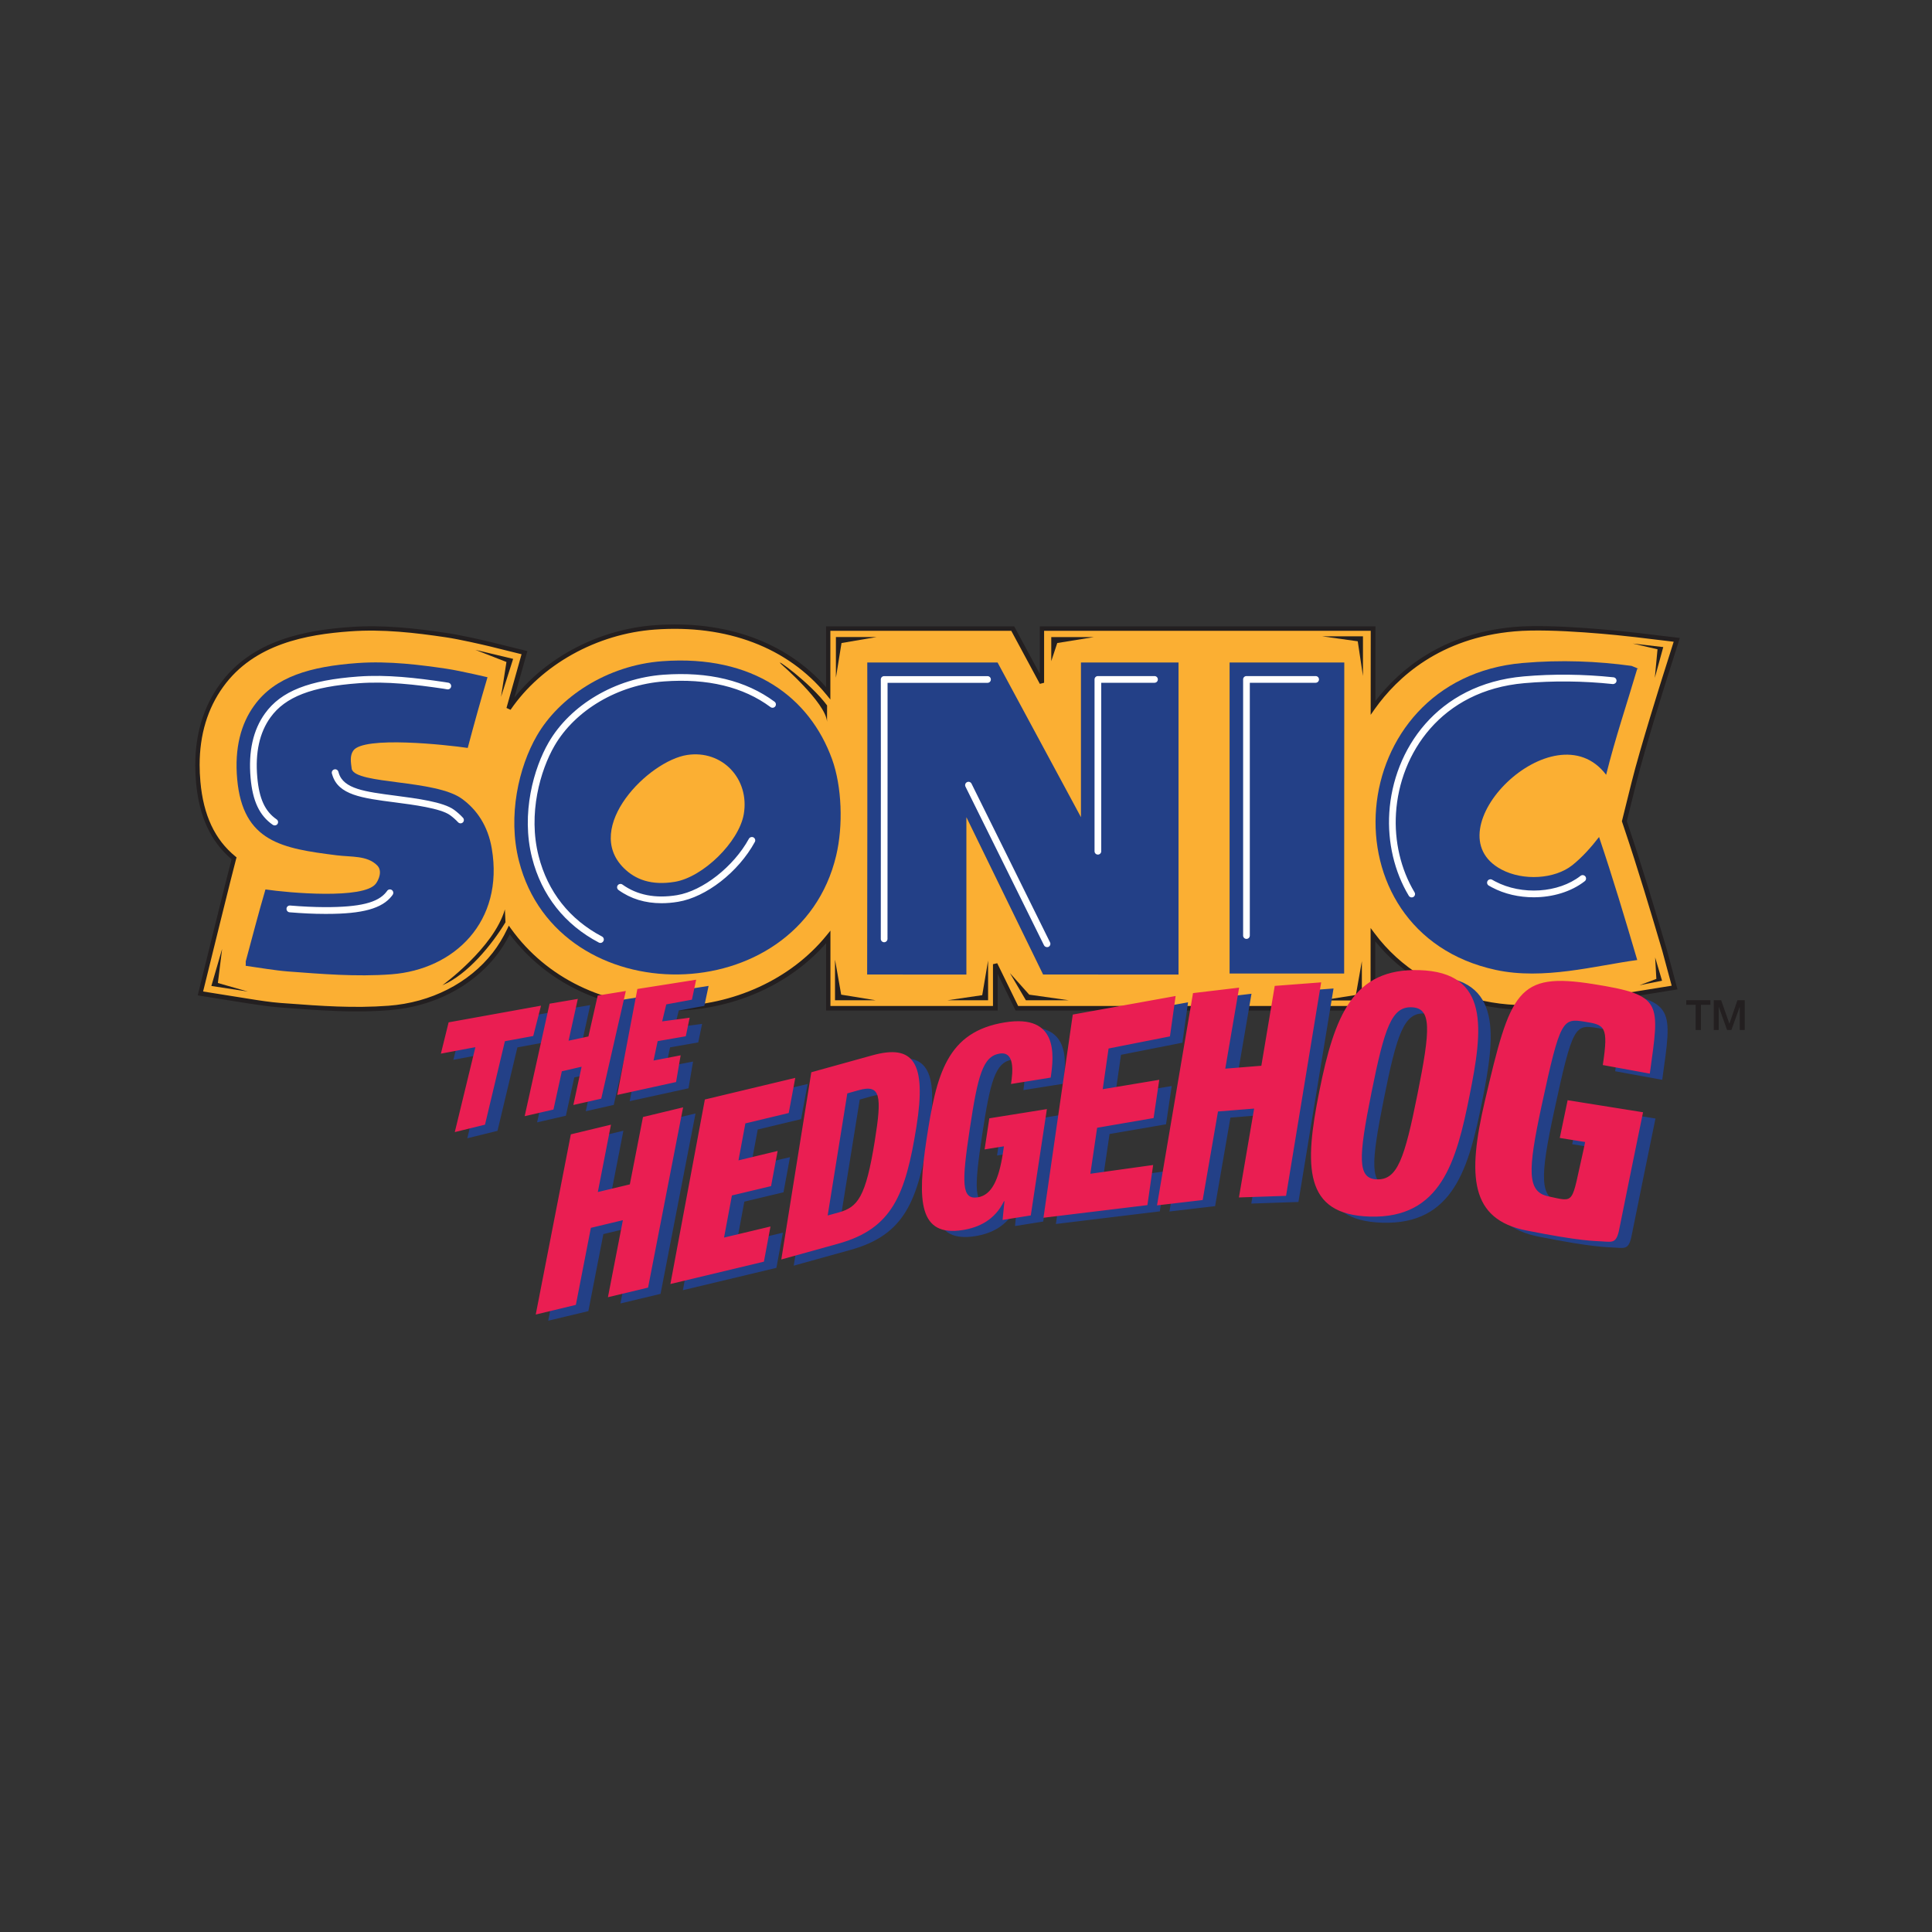
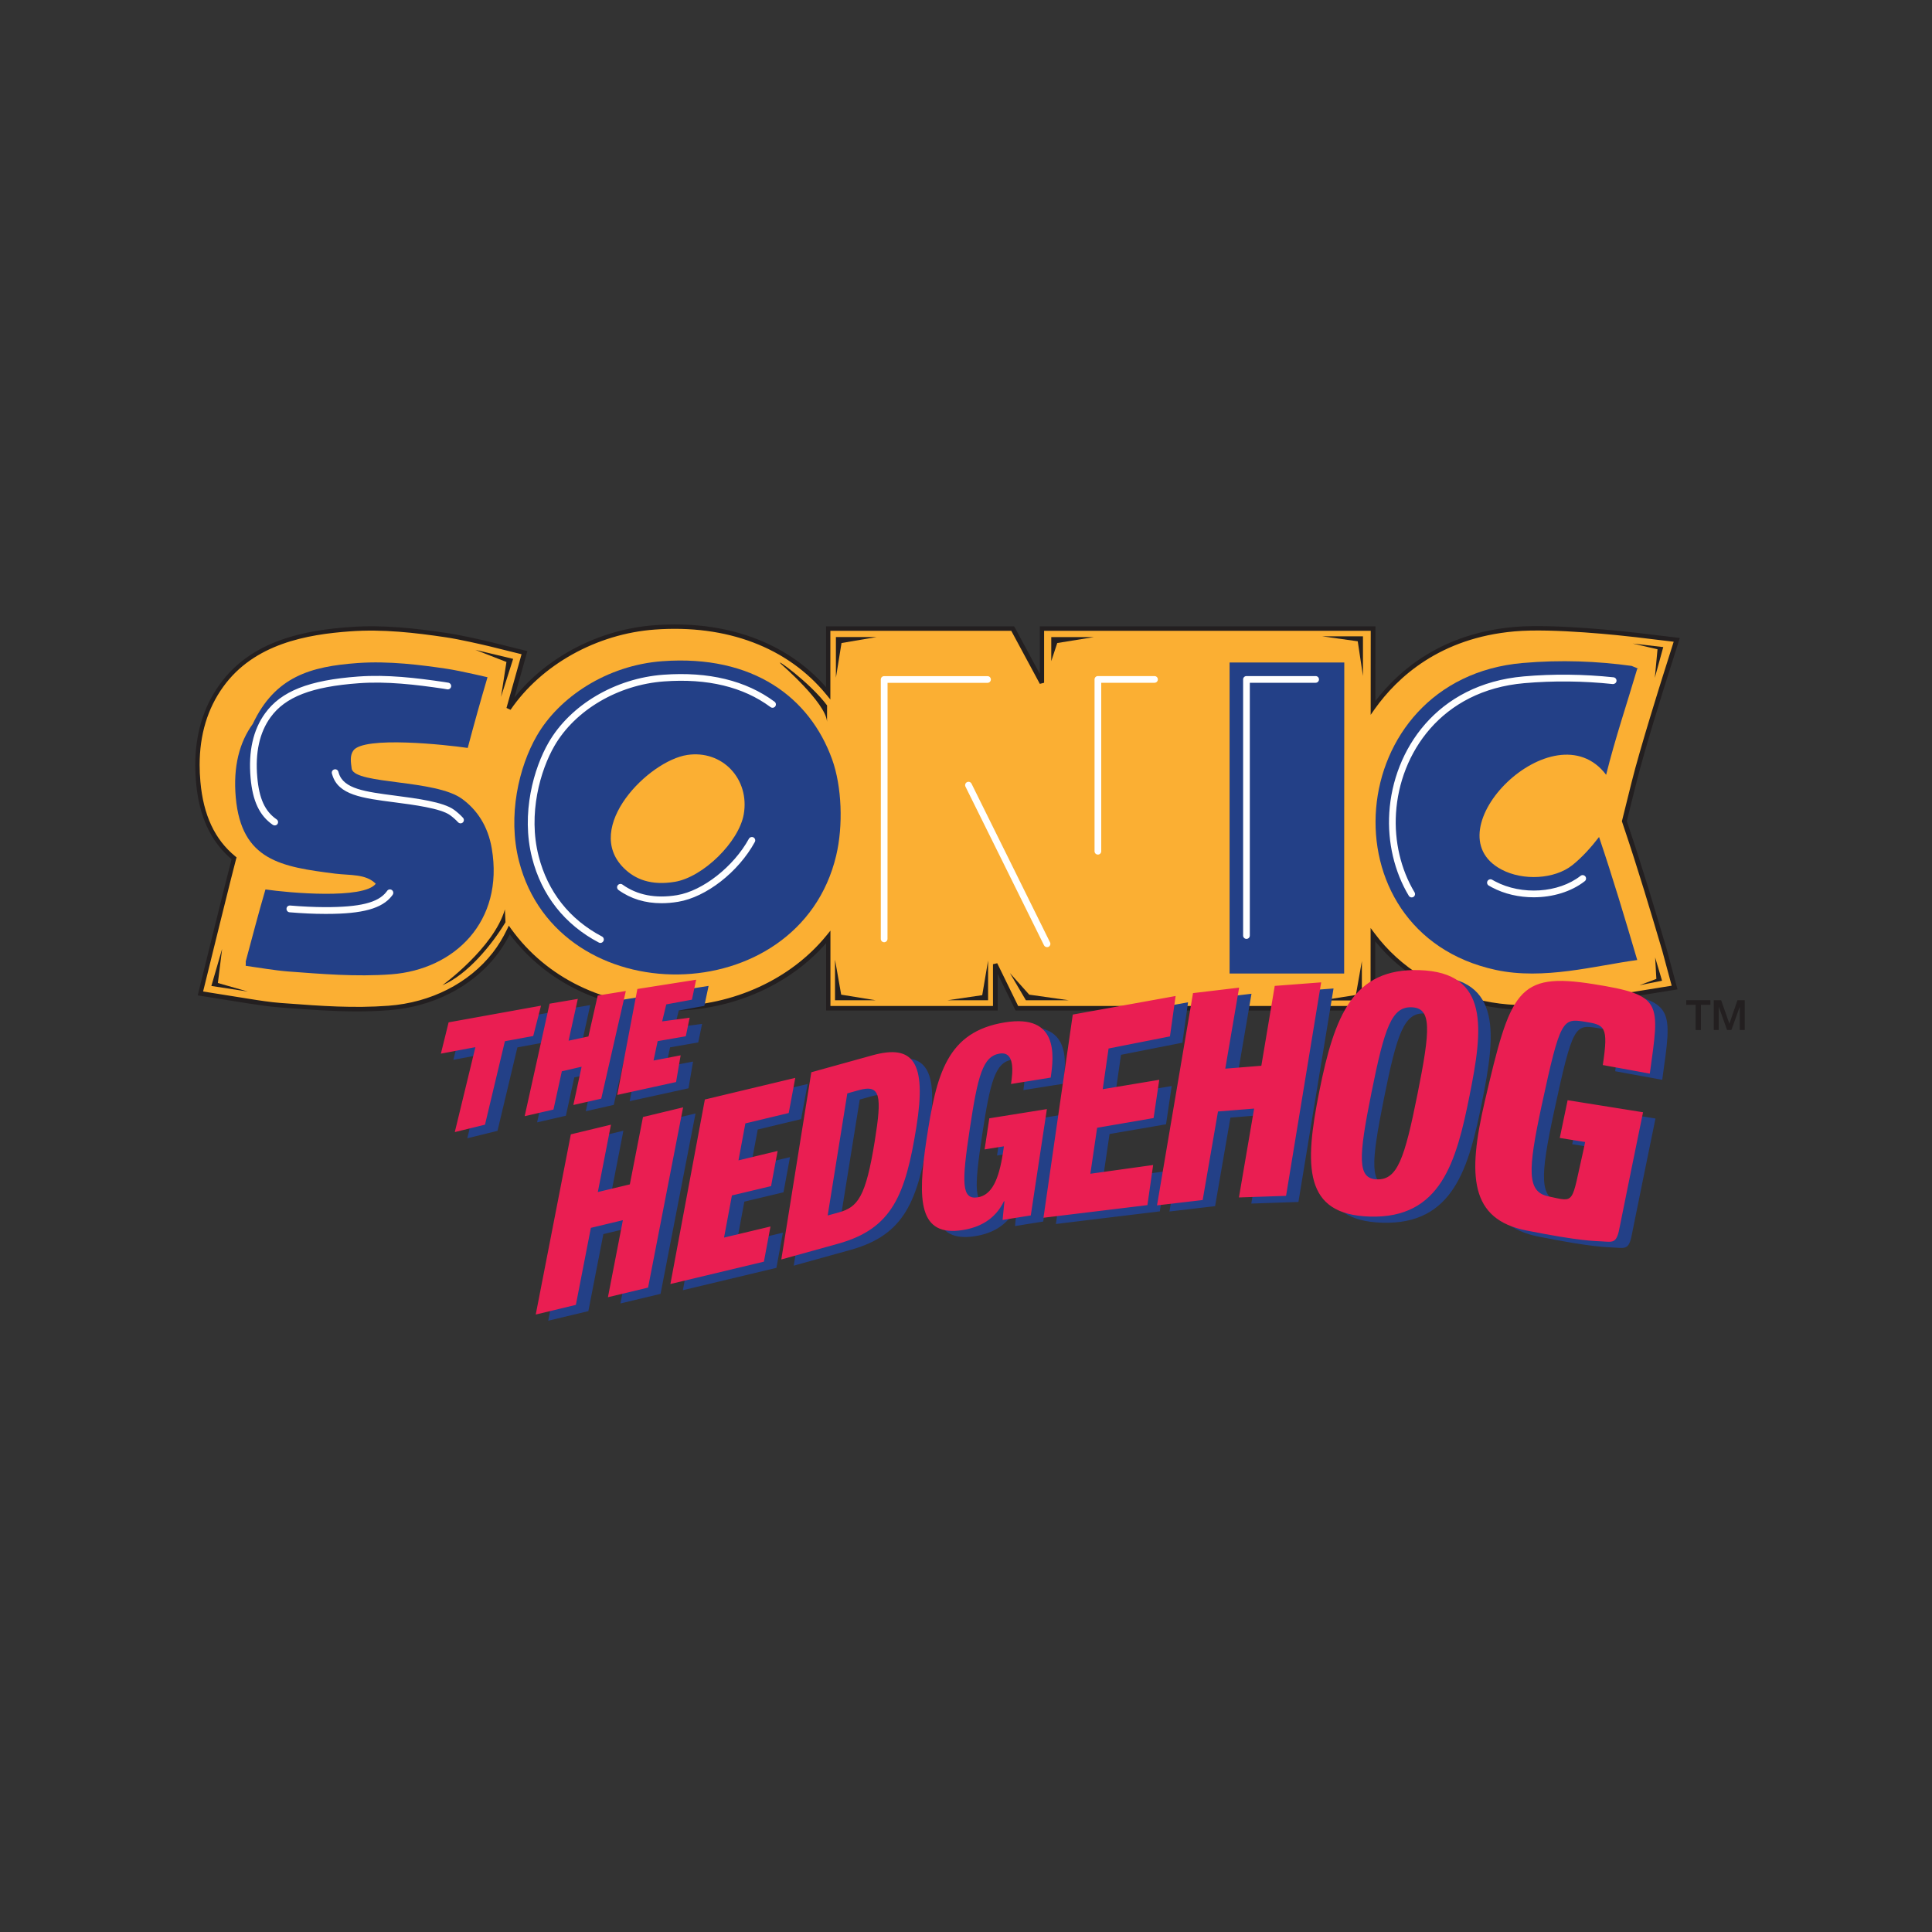
<svg xmlns="http://www.w3.org/2000/svg" version="1.1" id="Layer_1" x="0px" y="0px" viewBox="0 0 300 300" style="enable-background:new 0 0 300 300;" xml:space="preserve">
  <rect x="0" y="0" width="300" height="300" fill="#333333" stroke="none" />
  <style type="text/css"> .st0{fill:#231F20;} .st1{fill:#FBAF33;} .st2{fill:#234087;} .st3{fill:#FFFFFF;} .st4{fill:#EA1E52;} </style>
  <polygon class="st0" points="261.84,155.31 261.84,156.02 263.3,156.02 263.3,159.94 264.12,159.94 264.12,156.02 265.59,156.02 265.59,155.31 " />
  <polygon class="st0" points="269.79,155.31 268.55,158.94 268.53,158.94 267.26,155.31 266.11,155.31 266.11,159.94 266.88,159.94 266.88,156.37 266.9,156.37 268.18,159.94 268.85,159.94 270.13,156.37 270.15,156.37 270.15,159.94 270.92,159.94 270.92,155.31 " />
  <g>
    <path class="st0" d="M55.45,156.87c-3.68,0-7.24-0.26-10.71-0.52l-0.09-0.01c0,0-1.06-0.08-1.11-0.08 c-1.61-0.12-3.29-0.37-4.91-0.62l-0.05-0.01l-7.47-1.19c-0.05-0.01-0.09-0.04-0.12-0.07c-0.03-0.04-0.04-0.09-0.02-0.14 c0.2-0.79,4.66-18.92,5.2-20.88c-3.26-2.71-5.07-6.6-5.54-11.9c-0.08-0.91-0.12-1.8-0.12-2.64c0-4.81,1.27-9,3.76-12.45 c4.97-6.9,13.32-8.34,20.04-8.83c5.18-0.38,10.28,0.22,15.02,0.92c2.14,0.31,5.48,1.08,6.81,1.4l5.35,1.32 c0.04,0.01,0.08,0.04,0.11,0.08c0.02,0.04,0.03,0.09,0.02,0.13c0,0-1.01,3.6-2.17,7.75c4.99-6.72,13.41-11.25,22.23-11.89 c11.17-0.83,20.65,2.7,26.78,9.92v-9.57c0-0.09,0.08-0.17,0.17-0.17h28.65c0.06,0,0.12,0.03,0.15,0.09c0,0,2.89,5.36,4.22,7.83 v-7.74c0-0.09,0.08-0.17,0.17-0.17h51.42c0.04,0,0.09,0.02,0.12,0.05c0.03,0.03,0.05,0.08,0.05,0.12l0,11.78 c3.65-4.96,10.33-10.86,21.78-11.85c6.01-0.53,16.77,0.66,18.87,0.9l6.36,0.76c0.05,0.01,0.09,0.03,0.12,0.08 c0.03,0.04,0.04,0.09,0.02,0.15l-1.92,6.06c-0.03,0.09-3.38,10.67-4.74,16.14c0,0-0.74,2.98-1.46,5.89 c0.06,0.19,0.24,0.72,0.24,0.72l0,0c2.23,6.62,4.19,13.17,5.99,19.31l1.55,5.76c0.01,0.05,0,0.09-0.02,0.14 c-0.03,0.04-0.07,0.07-0.12,0.08l-10.43,1.68c-5.89,1.03-12.55,2.18-19.3,0.74c-7.07-1.53-12.92-5.08-16.96-10.28l-0.01,10.9 c0,0.09-0.08,0.17-0.17,0.17h-55.3c-0.07,0-0.12-0.04-0.15-0.09l-3.03-6.17v6.1c0,0.09-0.08,0.17-0.17,0.17h-25.94 c-0.09,0-0.17-0.08-0.17-0.17v-10.59c-5.64,6.69-14.58,10.72-24.01,10.8c-0.1,0-0.19,0-0.29,0c-10.31,0-19.4-4.36-25.03-12.02 c-0.64,1.29-1.37,2.47-2.18,3.52c-3.79,4.86-9.82,7.93-16.55,8.43C58.71,156.82,57.07,156.87,55.45,156.87z M43.56,155.92 c0,0,0.09,0.01,1.12,0.08l0.09,0.01c4.99,0.37,10.15,0.75,15.58,0.35c6.63-0.5,12.57-3.52,16.3-8.3c0.85-1.09,1.62-2.34,2.27-3.71 c0.03-0.05,0.08-0.09,0.14-0.1c0.06-0.01,0.12,0.02,0.15,0.07c5.55,7.7,14.62,12.11,24.92,12.11c0.09,0,0.19,0,0.29,0 c9.5-0.08,18.49-4.21,24.06-11.04c0.05-0.05,0.13-0.07,0.19-0.05c0.07,0.02,0.11,0.09,0.11,0.16v10.89h25.6v-6.67 c0-0.08,0.05-0.15,0.13-0.17c0.08-0.01,0.16,0.02,0.19,0.09l3.31,6.74h55.01l0.01-11.23c0-0.07,0.05-0.14,0.12-0.16 c0.07-0.02,0.15,0,0.19,0.06c4,5.35,9.9,9.01,17.07,10.55c6.68,1.43,13.31,0.28,19.16-0.74l10.26-1.66l-1.5-5.57 c-1.81-6.14-3.76-12.68-5.99-19.29l0,0c0,0-0.22-0.66-0.26-0.77c-0.01-0.03-0.01-0.06,0-0.09c0.73-2.93,1.48-5.94,1.48-5.94 c1.35-5.43,4.72-16.09,4.75-16.16l1.86-5.87l-6.12-0.73c-2.13-0.25-12.87-1.43-18.84-0.9c-11.66,1.01-18.31,7.16-21.85,12.14 c-0.04,0.06-0.12,0.09-0.19,0.06c-0.07-0.02-0.12-0.09-0.12-0.16l0.01-12.14h-51.08v8.25c0,0.08-0.05,0.15-0.13,0.17 c-0.07,0.02-0.15-0.01-0.19-0.08c-1.02-1.89-4.07-7.55-4.49-8.33h-28.38v9.87c0,0.07-0.04,0.14-0.11,0.16 c-0.06,0.02-0.14,0-0.19-0.05c-6.04-7.38-15.54-10.98-26.79-10.16c-9.06,0.66-17.69,5.46-22.54,12.54 c-0.05,0.07-0.14,0.09-0.21,0.06c-0.08-0.04-0.12-0.12-0.09-0.2c1.12-3.99,2.16-7.69,2.39-8.52l-5.14-1.27 c-1.36-0.32-4.69-1.09-6.81-1.4c-4.72-0.71-9.8-1.3-14.95-0.92c-6.65,0.48-14.91,1.9-19.8,8.69c-2.45,3.39-3.7,7.51-3.7,12.25 c0,0.83,0.04,1.7,0.12,2.61c0.47,5.25,2.27,9.09,5.5,11.74c0.05,0.04,0.07,0.11,0.06,0.18c-0.34,1.15-4.69,18.8-5.18,20.79 l7.33,1.17C40.29,155.54,41.97,155.8,43.56,155.92C43.56,155.92,43.56,155.92,43.56,155.92z" />
  </g>
  <g>
    <path class="st1" d="M252.5,128.29c0,0-0.22-0.65-0.26-0.77c0.73-2.93,1.48-5.94,1.48-5.94c1.36-5.46,4.7-16.04,4.74-16.15 l1.92-6.06l-6.32-0.76c-0.5-0.06-12.46-1.47-18.87-0.9c-10.16,0.88-17.44,5.83-21.97,12.21l0.01-12.31H161.8v8.42 c-1.09-2.04-4.54-8.42-4.54-8.42h-28.65v10.04c-6-7.33-15.52-11.07-26.93-10.22c-9.14,0.66-17.83,5.55-22.67,12.61 c1.27-4.53,2.44-8.69,2.44-8.69l-5.31-1.32c-0.44-0.1-4.42-1.05-6.83-1.41c-4.73-0.71-9.82-1.3-14.98-0.92 c-6.69,0.48-15,1.92-19.92,8.76c-2.48,3.42-3.73,7.56-3.73,12.35c0,0.85,0.04,1.73,0.12,2.62c0.52,5.84,2.67,9.49,5.57,11.85 c-0.36,1.23-5.23,20.98-5.23,20.98l7.47,1.19c1.64,0.25,3.33,0.5,4.94,0.63c0.01,0,1.12,0.08,1.12,0.08 c5.02,0.37,10.21,0.76,15.7,0.35c6.68-0.5,12.66-3.55,16.43-8.37c0.9-1.16,1.66-2.42,2.29-3.74c5.49,7.62,14.74,12.26,25.35,12.17 c8.61-0.07,18.08-3.6,24.19-11.1v11.07h25.94v-6.84l3.35,6.84h55.29l0.01-11.41c3.72,4.98,9.35,8.93,17.17,10.62 c6.72,1.44,13.37,0.28,19.24-0.74l10.43-1.68l-1.55-5.76C256.69,141.46,254.74,134.93,252.5,128.29" />
  </g>
  <g>
    <path class="st0" d="M55.45,157.05c-3.68,0-7.24-0.26-10.72-0.52c-0.09-0.01-1.13-0.09-1.2-0.09c-1.62-0.12-3.3-0.38-4.93-0.62 l-7.9-1.26l0.09-0.37c0.19-0.78,4.51-18.31,5.17-20.77c-3.24-2.74-5.05-6.65-5.52-11.95c-0.08-0.92-0.12-1.81-0.12-2.65 c0-4.85,1.28-9.08,3.8-12.55c5.01-6.96,13.42-8.41,20.18-8.9c5.2-0.39,10.31,0.21,15.06,0.92c2.15,0.31,5.49,1.08,6.83,1.4 l5.7,1.41l-0.1,0.35c0,0-0.87,3.1-1.92,6.86c5.08-6.36,13.25-10.61,21.79-11.23c11.04-0.81,20.44,2.6,26.61,9.62v-9.44h29.21 l0.1,0.18c0,0,2.46,4.56,3.88,7.2v-7.38h52.12l-0.01,11.59c3.74-4.89,10.4-10.52,21.59-11.5c6.02-0.52,16.8,0.66,18.9,0.9 l6.78,0.81l-2.05,6.47c-0.03,0.09-3.36,10.61-4.73,16.13l-1.45,5.84c0.07,0.21,0.22,0.67,0.22,0.67l0,0 c2.23,6.62,4.19,13.17,6,19.32l1.65,6.14l-10.81,1.74c-5.91,1.03-12.59,2.19-19.37,0.74c-6.92-1.5-12.69-4.93-16.75-9.94l0,10.74 h-55.85l-2.78-5.68v5.68h-26.64v-10.46c-5.69,6.51-14.52,10.41-23.83,10.49c-0.1,0-0.19,0-0.29,0c-10.27,0-19.33-4.3-25-11.86 c-0.61,1.2-1.31,2.3-2.07,3.28c-3.83,4.9-9.9,7.99-16.68,8.5C58.71,157,57.07,157.05,55.45,157.05z M43.57,155.74 c0,0,1.12,0.08,1.12,0.08c5.07,0.38,10.21,0.76,15.64,0.35c6.58-0.49,12.47-3.49,16.18-8.23c0.84-1.08,1.6-2.32,2.25-3.68 l0.25-0.53l0.34,0.48c5.51,7.66,14.53,12.03,24.78,12.03c0.09,0,0.19,0,0.28,0c9.45-0.08,18.39-4.18,23.92-10.97l0.62-0.76v11.7 h25.24v-6.49l0.66-0.15l3.25,6.64h54.72l0.01-12.11l0.63,0.84c3.97,5.32,9.84,8.95,16.96,10.48c6.65,1.42,13.26,0.28,19.09-0.74 l10.07-1.62l-1.45-5.38c-1.81-6.13-3.76-12.68-5.99-19.28l0,0c0,0-0.22-0.66-0.26-0.78l-0.03-0.09l1.5-6.04 c1.35-5.43,4.73-16.1,4.75-16.18l1.79-5.66l-5.9-0.71c-2.13-0.25-12.85-1.43-18.8-0.9c-11.59,1.01-18.21,7.12-21.72,12.06 l-0.63,0.9l0.01-13.05h-50.72v8.07l-0.66,0.17c-0.98-1.83-3.87-7.18-4.44-8.24h-28.09v10.67l-0.62-0.76 c-6-7.33-15.47-10.92-26.64-10.1c-9,0.65-17.59,5.43-22.4,12.46l-0.63-0.29c1.05-3.75,2.03-7.25,2.34-8.34l-4.97-1.23 c-1.36-0.32-4.68-1.09-6.79-1.4c-4.71-0.7-9.78-1.3-14.91-0.92c-6.61,0.48-14.82,1.89-19.66,8.61c-2.43,3.36-3.66,7.44-3.66,12.14 c0,0.82,0.04,1.7,0.12,2.59c0.46,5.2,2.24,9,5.44,11.61l0.18,0.15l-0.07,0.22c-0.33,1.12-4.46,17.88-5.13,20.6l7.1,1.13 C40.32,155.36,41.99,155.62,43.57,155.74L43.57,155.74z" />
  </g>
  <g>
    <path class="st2" d="M236.44,102.95c5.94-0.52,11.61-0.28,16.91,0.45c0,0,1.51,0.58,0.88,0.44c-1.59,5.4-3.42,10.79-4.83,16.47 c-8.03-10.62-27.49,8.75-16.25,14.71c3.38,1.79,8.25,1.49,10.98-0.66c1.54-1.22,2.98-2.84,4.17-4.39c2.14,6.33,4.01,12.6,5.93,19.1 c-6.57,0.89-14.53,3.14-21.96,1.54C205.23,144.78,208.36,105.39,236.44,102.95" />
  </g>
  <g>
-     <path class="st2" d="M55.49,102.96c4.91-0.36,9.96,0.31,13.84,0.88c2.24,0.33,6.84,1.44,6.37,1.32c-1.07,3.63-2.09,7.27-3.07,10.98 c-3.18-0.47-16.26-1.91-17.79,0.44c-0.53,0.79-0.37,1.76-0.22,2.85c0.71,2.39,12.99,1.59,17.13,4.62c2.3,1.68,4.01,4.18,4.61,7.69 c1.94,11.36-5.8,18.81-15.59,19.55c-5.49,0.41-10.91-0.06-16.03-0.44c-2.08-0.16-4.55-0.6-6.59-0.88c0-0.01,0.03-0.65,0-0.66 c0.95-3.52,2-7.57,3.07-11.2c3.63,0.54,15.24,1.56,17.13-0.88c0.43-0.56,1.09-1.98,0.22-2.85c-1.56-1.57-4-1.28-6.29-1.57 c-8.39-1.06-14.57-2.03-15.45-11.83c-0.43-4.82,0.58-8.58,2.64-11.42C42.71,105.05,48.24,103.49,55.49,102.96" />
+     <path class="st2" d="M55.49,102.96c4.91-0.36,9.96,0.31,13.84,0.88c2.24,0.33,6.84,1.44,6.37,1.32c-1.07,3.63-2.09,7.27-3.07,10.98 c-3.18-0.47-16.26-1.91-17.79,0.44c-0.53,0.79-0.37,1.76-0.22,2.85c0.71,2.39,12.99,1.59,17.13,4.62c2.3,1.68,4.01,4.18,4.61,7.69 c1.94,11.36-5.8,18.81-15.59,19.55c-5.49,0.41-10.91-0.06-16.03-0.44c-2.08-0.16-4.55-0.6-6.59-0.88c0-0.01,0.03-0.65,0-0.66 c0.95-3.52,2-7.57,3.07-11.2c3.63,0.54,15.24,1.56,17.13-0.88c-1.56-1.57-4-1.28-6.29-1.57 c-8.39-1.06-14.57-2.03-15.45-11.83c-0.43-4.82,0.58-8.58,2.64-11.42C42.71,105.05,48.24,103.49,55.49,102.96" />
  </g>
  <g>
-     <path class="st2" d="M134.67,102.87h20.23l12.95,24.02v-24.02h15.15v48.46l-21.03-0.01l-11.91-24.43v24.44l-15.41-0.01 C134.67,151.33,134.7,107.55,134.67,102.87" />
-   </g>
+     </g>
  <g>
    <polygon class="st2" points="190.93,102.87 208.74,102.87 208.72,151.17 190.93,151.17 " />
  </g>
  <g>
    <path class="st2" d="M129.2,117.88c-3.47-9.57-12.24-16.24-26.34-15.21c-8.66,0.63-16.05,5.61-19.49,11.56 c-2.81,4.85-4.58,12.45-2.78,19.49c6.07,23.76,43.47,23.44,49.25-0.86C130.95,128.2,130.73,122.11,129.2,117.88 M115.49,126.44 c-0.76,4.32-6.33,9.77-10.71,10.49c-3.64,0.6-6.13-0.36-7.92-2.14c-6.38-6.33,3.85-16.65,9.85-17.56 C112.15,116.41,116.44,120.95,115.49,126.44" />
  </g>
  <g>
    <path class="st3" d="M162.58,147.07c-0.19,0-0.38-0.11-0.47-0.29c-1.25-2.56-12.08-24.41-12.19-24.63 c-0.13-0.26-0.02-0.58,0.24-0.7c0.26-0.13,0.57-0.02,0.7,0.24c0.11,0.22,10.94,22.08,12.19,24.64c0.13,0.26,0.02,0.57-0.24,0.7 C162.74,147.06,162.66,147.07,162.58,147.07z M93.23,146.42c-0.08,0-0.17-0.02-0.24-0.06c-5.3-2.78-8.89-7.33-10.37-13.15 c-1.76-6.9,0.28-13.97,2.57-17.92c3.38-5.85,10.38-9.98,17.83-10.52c7-0.51,12.81,0.9,17.25,4.19c0.23,0.17,0.28,0.5,0.11,0.73 c-0.17,0.23-0.5,0.28-0.73,0.11c-4.23-3.14-9.8-4.49-16.55-3.99c-7.12,0.52-13.79,4.45-17,10c-2.19,3.78-4.15,10.54-2.46,17.13 c1.41,5.53,4.81,9.84,9.84,12.48c0.25,0.13,0.36,0.45,0.22,0.71C93.6,146.31,93.42,146.42,93.23,146.42z M137.29,146.31 L137.29,146.31c-0.29,0-0.52-0.23-0.52-0.52c0.01-6.82,0.01-18.68,0.01-28.26c0-4.95,0-9.29-0.01-12.02c0-0.14,0.05-0.27,0.15-0.37 c0.1-0.1,0.23-0.15,0.37-0.15h16.05c0.29,0,0.52,0.23,0.52,0.52s-0.23,0.52-0.52,0.52h-15.52c0,2.74,0,6.85,0,11.5 c0,9.59-0.01,21.44-0.01,28.26C137.81,146.07,137.58,146.31,137.29,146.31z M193.55,145.79c-0.29,0-0.52-0.23-0.52-0.52v-39.77 c0-0.29,0.23-0.52,0.52-0.52h10.74c0.29,0,0.52,0.23,0.52,0.52s-0.23,0.52-0.52,0.52h-10.22v39.25 C194.07,145.56,193.84,145.79,193.55,145.79z M50.75,141.91c-0.11,0-0.22,0-0.33,0c-1.7,0-3.53-0.09-5.45-0.25 c-0.29-0.02-0.5-0.28-0.48-0.57c0.02-0.29,0.25-0.5,0.57-0.48c1.89,0.16,3.69,0.24,5.36,0.25c5.45,0.01,8.27-0.68,9.58-2.37 l0.11-0.15c0.16-0.24,0.49-0.31,0.73-0.14c0.24,0.16,0.3,0.49,0.14,0.73l-0.12,0.17C59.34,141.07,56.31,141.91,50.75,141.91z M102.72,140.25c-2.54,0-4.78-0.68-6.68-2.05c-0.23-0.17-0.29-0.5-0.12-0.73c0.17-0.23,0.5-0.28,0.73-0.12 c2.28,1.64,5.13,2.2,8.47,1.65c4-0.66,8.8-4.43,11.17-8.76c0.14-0.25,0.46-0.34,0.71-0.21c0.25,0.14,0.35,0.46,0.21,0.71 c-2.55,4.67-7.56,8.57-11.92,9.29C104.4,140.18,103.54,140.25,102.72,140.25z M219.21,139.35c-0.18,0-0.35-0.09-0.45-0.25 c-2.24-3.73-3.32-8.31-3.03-12.91c0.61-9.68,7.3-19.97,20.88-21.16c4.56-0.4,9.25-0.35,13.93,0.14c0.29,0.03,0.5,0.29,0.47,0.58 c-0.03,0.29-0.3,0.48-0.58,0.47c-4.62-0.49-9.23-0.53-13.73-0.14c-12.97,1.13-19.35,10.95-19.93,20.18 c-0.28,4.38,0.75,8.75,2.88,12.3c0.15,0.25,0.07,0.57-0.18,0.72C219.4,139.32,219.31,139.35,219.21,139.35z M238.15,139.33 c-2.26,0-4.53-0.5-6.48-1.54c-0.17-0.09-0.33-0.18-0.5-0.28c-0.25-0.15-0.33-0.47-0.18-0.72c0.15-0.25,0.47-0.33,0.72-0.18 c0.15,0.09,0.3,0.17,0.45,0.25c4.14,2.19,9.85,1.82,13.27-0.86c0.23-0.18,0.55-0.14,0.74,0.09c0.18,0.23,0.14,0.56-0.09,0.74 C243.97,138.48,241.07,139.33,238.15,139.33z M170.48,132.7c-0.29,0-0.52-0.23-0.52-0.52v-26.68c0-0.29,0.23-0.52,0.52-0.52h8.79 c0.29,0,0.52,0.23,0.52,0.52s-0.23,0.52-0.52,0.52H171v26.16C171,132.47,170.77,132.7,170.48,132.7z M42.66,128.17 c-0.1,0-0.21-0.03-0.3-0.09c-2.07-1.43-3.13-3.68-3.45-7.3c-0.36-4.08,0.39-7.44,2.24-10c2.49-3.46,6.82-5.17,14.49-5.73 c4.43-0.33,9.05,0.22,13.37,0.86c0.19,0.03,0.39,0.06,0.62,0.1c0.28,0.06,0.47,0.33,0.42,0.61c-0.06,0.28-0.32,0.47-0.61,0.42 c-0.21-0.04-0.41-0.07-0.58-0.1c-4.27-0.63-8.81-1.17-13.14-0.85c-7.32,0.53-11.43,2.12-13.72,5.3c-1.7,2.35-2.39,5.48-2.05,9.3 c0.29,3.33,1.19,5.29,3,6.54c0.24,0.16,0.3,0.49,0.13,0.73C42.99,128.09,42.83,128.17,42.66,128.17z M71.52,127.85 c-0.14,0-0.28-0.06-0.39-0.17c-0.37-0.4-0.79-0.77-1.24-1.1c-1.46-1.07-5.74-1.62-8.57-1.99c-5.13-0.66-8.79-1.14-9.72-4.27 l-0.06-0.19c-0.08-0.28,0.07-0.57,0.35-0.65c0.28-0.09,0.57,0.07,0.65,0.35l0.06,0.2c0.74,2.48,4.11,2.91,8.79,3.52 c3.35,0.44,7.44,0.97,9.11,2.19c0.5,0.37,0.97,0.78,1.39,1.24c0.2,0.21,0.18,0.55-0.03,0.74C71.77,127.8,71.64,127.85,71.52,127.85 z" />
  </g>
  <g>
    <polygon class="st0" points="256.96,105.25 258.27,100.48 253.53,99.93 257.38,100.82 " />
  </g>
  <g>
    <polygon class="st0" points="257.2,152 254.58,152.99 258.08,152.28 257.01,148.67 " />
  </g>
  <g>
    <polygon class="st0" points="210.54,154.5 205.16,155.35 211.47,155.35 211.47,149.25 " />
  </g>
  <g>
    <polygon class="st0" points="159.82,154.45 156.82,151.1 159.3,155.32 165.96,155.32 " />
  </g>
  <g>
    <path class="st0" d="M68.69,152.99c3.94-1.67,7.72-6.34,9.8-9.78l-0.09-2C76.69,147.18,68.69,152.99,68.69,152.99" />
  </g>
  <g>
    <polygon class="st0" points="33.83,152.64 34.49,147.35 32.82,153.1 38.49,153.97 " />
  </g>
  <g>
    <polygon class="st0" points="77.8,108.21 79.68,102.31 73.81,100.91 78.64,102.79 " />
  </g>
  <g>
    <path class="st0" d="M128.42,112.07l0.01-2.53c-2.66-3.57-8.38-7.64-7.16-6.44C121.26,103.1,128.24,109.12,128.42,112.07" />
  </g>
  <g>
    <polygon class="st0" points="130.62,154.45 129.66,149.01 129.66,155.32 135.97,155.32 " />
  </g>
  <g>
    <polygon class="st0" points="136.11,98.92 129.8,98.92 129.8,105.23 130.67,99.85 " />
  </g>
  <g>
    <polygon class="st0" points="163.24,102.66 164.17,99.85 169.84,98.93 163.24,98.93 " />
  </g>
  <g>
    <polygon class="st0" points="211.64,104.96 211.64,98.81 205.33,98.81 210.83,99.58 " />
  </g>
  <g>
    <polygon class="st0" points="153.43,149.15 152.52,154.53 147.12,155.32 153.43,155.32 " />
  </g>
  <g>
    <path class="st2" d="M109.02,158.99l-0.6,2.88l-4.37,0.76l-0.64,3.02l4.21-0.81l-0.71,4.15l-9.13,2l3.12-16.46l9.13-1.44l-0.66,3.1 l-3.98,0.73l-0.64,2.64L109.02,158.99z M94.74,155.55l-1.43,6.35l-3.09,0.66l1.43-6.49l-4.38,0.74l-3.87,17.47l4.47-1.03l1.3-5.94 l3.07-0.71l-1.28,5.95l4.34-0.98l3.82-16.72L94.74,155.55z M85.95,157.12l-14.35,2.59l-1.2,4.86l5.36-1.01l-3.2,13.19l4.69-1.15 l3.09-12.96l4.4-0.81L85.95,157.12z M85.13,205.08l6.23-1.49l2.33-11.96l4.97-1.19l-2.32,11.96l6.23-1.49L108,172.9l-6.23,1.5 l-2.04,10.46l-4.97,1.19l2.04-10.47l-6.23,1.5L85.13,205.08z M106.04,200.34l14.52-3.47l1.01-5.46l-7.21,1.72l1.22-6.54l6.08-1.45 l1.01-5.46l-6.08,1.45l1.07-5.74l6.73-1.61l1.02-5.46l-14.04,3.35L106.04,200.34z M123.25,196.53l8.83-2.45 c8.41-2.33,10.46-7.61,12.15-18.15c1.62-10.1-0.52-12.85-6.84-11.1l-9.48,2.63L123.25,196.53z M133.5,170.74l1.79-0.5 c3.39-0.94,3.61,0.83,2.47,7.91c-1.4,8.71-2.63,10.26-5.6,11.08l-1.71,0.47L133.5,170.74z M165.08,168.29 c0.53-3.49,1.17-9.9-7.09-8.58c-9.06,1.44-10.66,8.09-12.19,18.17c-1.46,9.61-1.18,15.15,5.62,14.07c2.48-0.39,4.99-1.55,6.4-4.47 l0.08-0.01l-0.29,2.91l4.38-0.7l2.5-16.51l-8.94,1.43l-0.73,4.83l3-0.48l-0.15,0.99c-0.64,4.22-1.74,6.59-3.91,6.93 c-2.55,0.41-2.52-2.25-1.25-10.65c1.24-8.19,2-11.25,4.63-11.67c2.36-0.37,2.07,2.74,1.77,4.72L165.08,168.29z M163.96,190.06 l16.14-1.96l0.89-6.23l-9.75,1.36l1.05-7.14l8.77-1.51l0.88-5.94l-8.78,1.46l0.91-6.31l9.53-1.88l0.88-6.27l-15.97,2.88 L163.96,190.06z M181.59,188.12l7.09-0.83l2.38-13.75l5.6-0.45l-2.36,13.8l7.32-0.25l5.45-33.15l-7.21,0.55l-2.08,12.4l-5.6,0.45 l2.15-12.58l-7.16,0.85L181.59,188.12z M230.13,171.09c2.05-10.22,3.23-19.16-7.82-19.5c-10.27-0.31-13.15,7.07-15.5,18.78 c-2.35,11.71-2.44,19.18,7.82,19.49C225.69,190.21,228.08,181.31,230.13,171.09 M214.89,170.62c2.02-10.11,3.14-13.35,6.21-13.25 c3.16,0.09,2.97,3.36,0.94,13.48c-2.02,10.11-3.14,13.34-6.3,13.25C212.68,184,212.86,180.74,214.89,170.62 M258.11,167.67 c1.54-11.14,2.07-12.17-8.75-13.89c-11.87-1.9-12.87,1.09-16.87,18.18c-2.72,11.61-2.31,18.33,6.46,20.07 c8.48,1.68,10.46,1.61,11.86,1.7c1.69,0.11,2.19,0.29,2.66-2.42c0.12-0.7,3.59-17.63,3.59-17.63l-11.71-1.87l-1.22,5.86l3.94,0.63 l-0.25,1.2c-1.97,8.56-1.2,8.15-5.48,7.24c-3.31-0.71-3.22-3.93-1.03-14.12c2.89-13.4,3.24-13.55,6.68-13 c3.09,0.49,3.74,0.63,2.81,6.72L258.11,167.67z" />
  </g>
  <g>
    <path class="st4" d="M107.09,158.03l-0.6,2.88l-4.37,0.76l-0.64,3.01l4.21-0.81l-0.71,4.15l-9.13,2l3.12-16.45l9.13-1.44l-0.66,3.1 l-3.98,0.73l-0.64,2.64L107.09,158.03z M92.81,154.59l-1.44,6.35l-3.08,0.66l1.43-6.49l-4.38,0.74l-3.87,17.47l4.47-1.03l1.3-5.94 l3.07-0.71l-1.28,5.94l4.33-0.98l3.82-16.72L92.81,154.59z M84.01,156.16l-14.35,2.59l-1.2,4.86l5.36-1.01l-3.2,13.19l4.69-1.15 l3.09-12.96l4.4-0.81L84.01,156.16z M83.19,204.12l6.23-1.5l2.33-11.96l4.97-1.19l-2.32,11.96l6.23-1.49l5.44-27.99l-6.23,1.5 l-2.04,10.46l-4.97,1.19l2.04-10.46l-6.23,1.5L83.19,204.12z M104.1,199.38l14.52-3.47l1.02-5.46l-7.21,1.72l1.22-6.54l6.08-1.45 l1.02-5.46l-6.08,1.46l1.07-5.74l6.73-1.61l1.02-5.46l-14.04,3.36L104.1,199.38z M121.32,195.57l8.83-2.45 c8.41-2.33,10.46-7.6,12.15-18.15c1.62-10.1-0.52-12.85-6.84-11.1l-9.48,2.63L121.32,195.57z M131.57,169.78l1.79-0.5 c3.38-0.94,3.61,0.83,2.47,7.91c-1.4,8.71-2.63,10.26-5.6,11.08l-1.71,0.47L131.57,169.78z M163.15,167.33 c0.53-3.49,1.17-9.9-7.09-8.58c-9.06,1.45-10.66,8.09-12.19,18.18c-1.46,9.61-1.18,15.15,5.62,14.07c2.48-0.39,4.99-1.55,6.4-4.47 l0.08-0.01l-0.29,2.91l4.38-0.7l2.5-16.51l-8.94,1.43l-0.73,4.83l3-0.48l-0.15,0.99c-0.64,4.22-1.75,6.58-3.91,6.93 c-2.55,0.41-2.51-2.25-1.24-10.65c1.24-8.19,2-11.25,4.63-11.67c2.36-0.37,2.07,2.74,1.77,4.72L163.15,167.33z M162.03,189.09 l16.14-1.96l0.89-6.23l-9.75,1.36l1.05-7.14l8.77-1.51l0.88-5.94l-8.78,1.46l0.91-6.32l9.53-1.88l0.88-6.27l-15.97,2.88 L162.03,189.09z M179.66,187.17l7.09-0.83l2.38-13.75l5.61-0.45l-2.36,13.8l7.32-0.25l5.45-33.15l-7.21,0.55l-2.08,12.4l-5.6,0.45 l2.15-12.58l-7.16,0.85L179.66,187.17z M228.19,170.13c2.05-10.21,3.24-19.16-7.82-19.49c-10.27-0.31-13.15,7.07-15.5,18.78 c-2.35,11.71-2.45,19.18,7.82,19.49C223.76,189.25,226.15,180.34,228.19,170.13 M212.96,169.66c2.03-10.11,3.15-13.35,6.21-13.25 c3.16,0.09,2.97,3.36,0.94,13.47c-2.02,10.11-3.14,13.35-6.3,13.25C210.74,183.04,210.93,179.77,212.96,169.66 M256.18,166.71 c1.54-11.14,2.07-12.17-8.75-13.9c-11.87-1.89-12.87,1.09-16.87,18.19c-2.71,11.61-2.3,18.33,6.46,20.07 c8.48,1.68,10.46,1.61,11.86,1.7c1.68,0.11,2.19,0.29,2.66-2.42c0.12-0.7,3.59-17.64,3.59-17.64l-11.71-1.87l-1.22,5.86l3.94,0.63 l-0.25,1.2c-1.96,8.56-1.19,8.15-5.47,7.24c-3.31-0.71-3.22-3.93-1.03-14.12c2.89-13.4,3.24-13.55,6.68-13 c3.09,0.5,3.74,0.63,2.81,6.73L256.18,166.71z" />
  </g>
</svg>